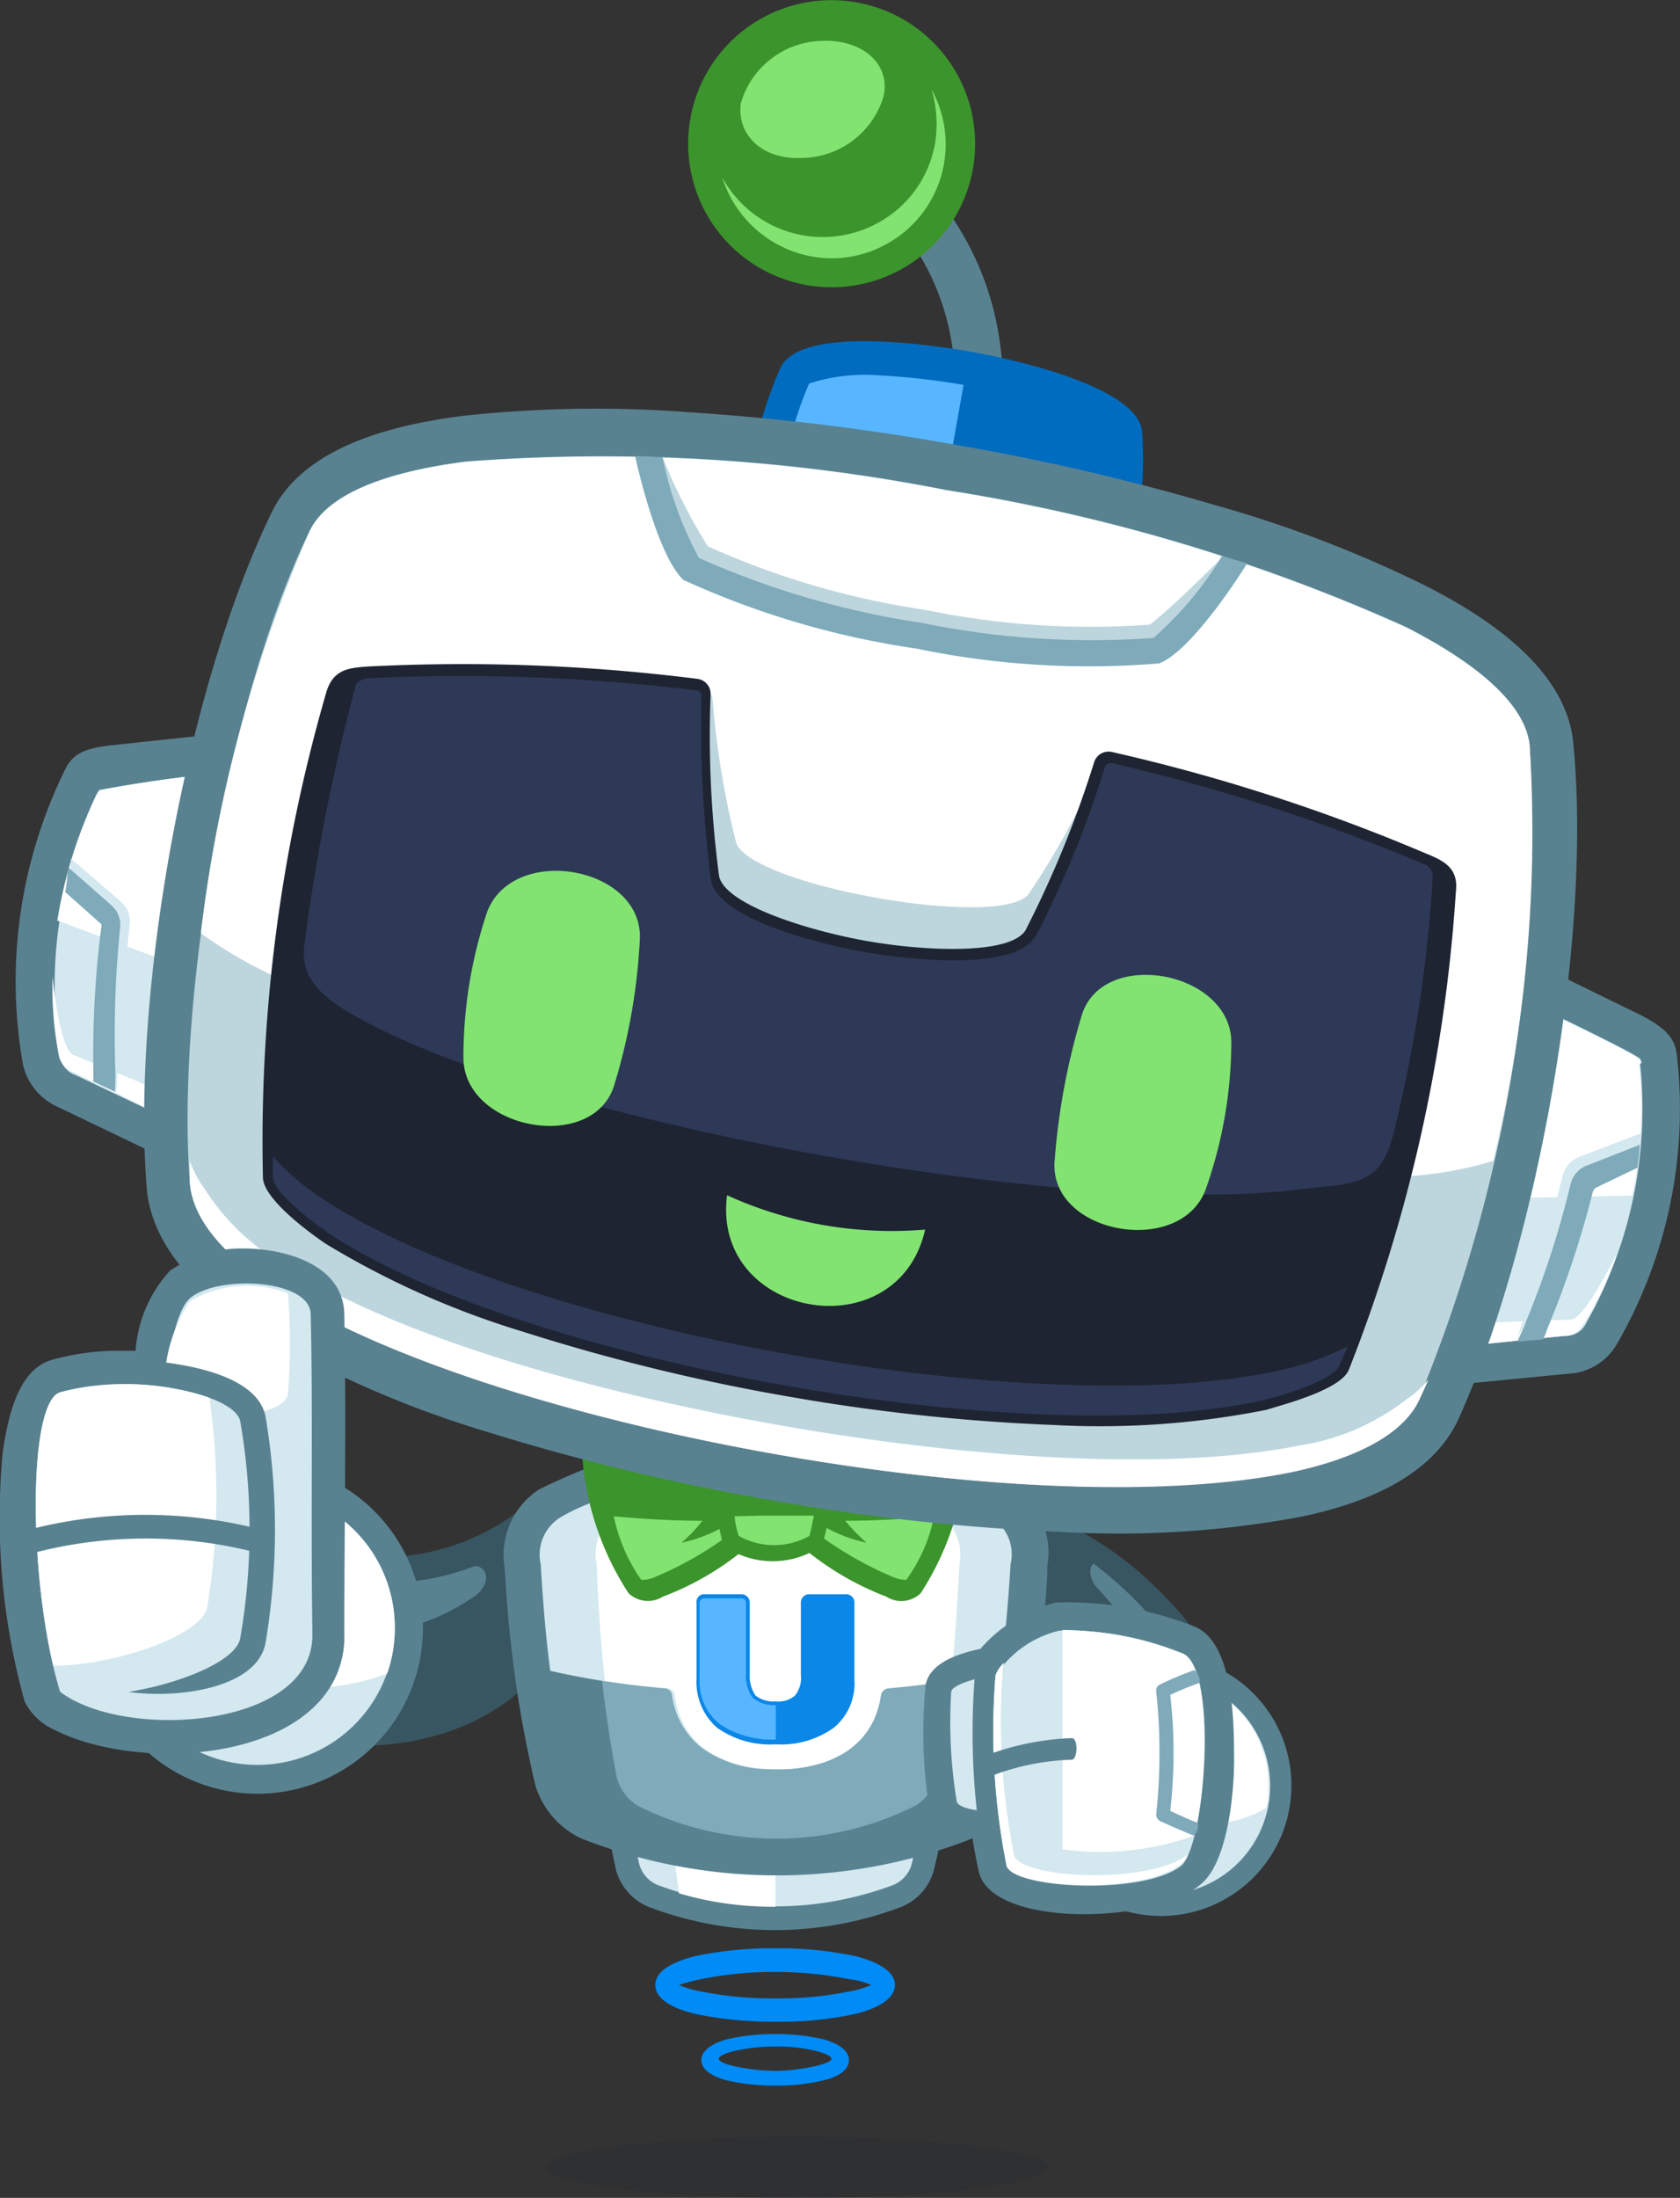
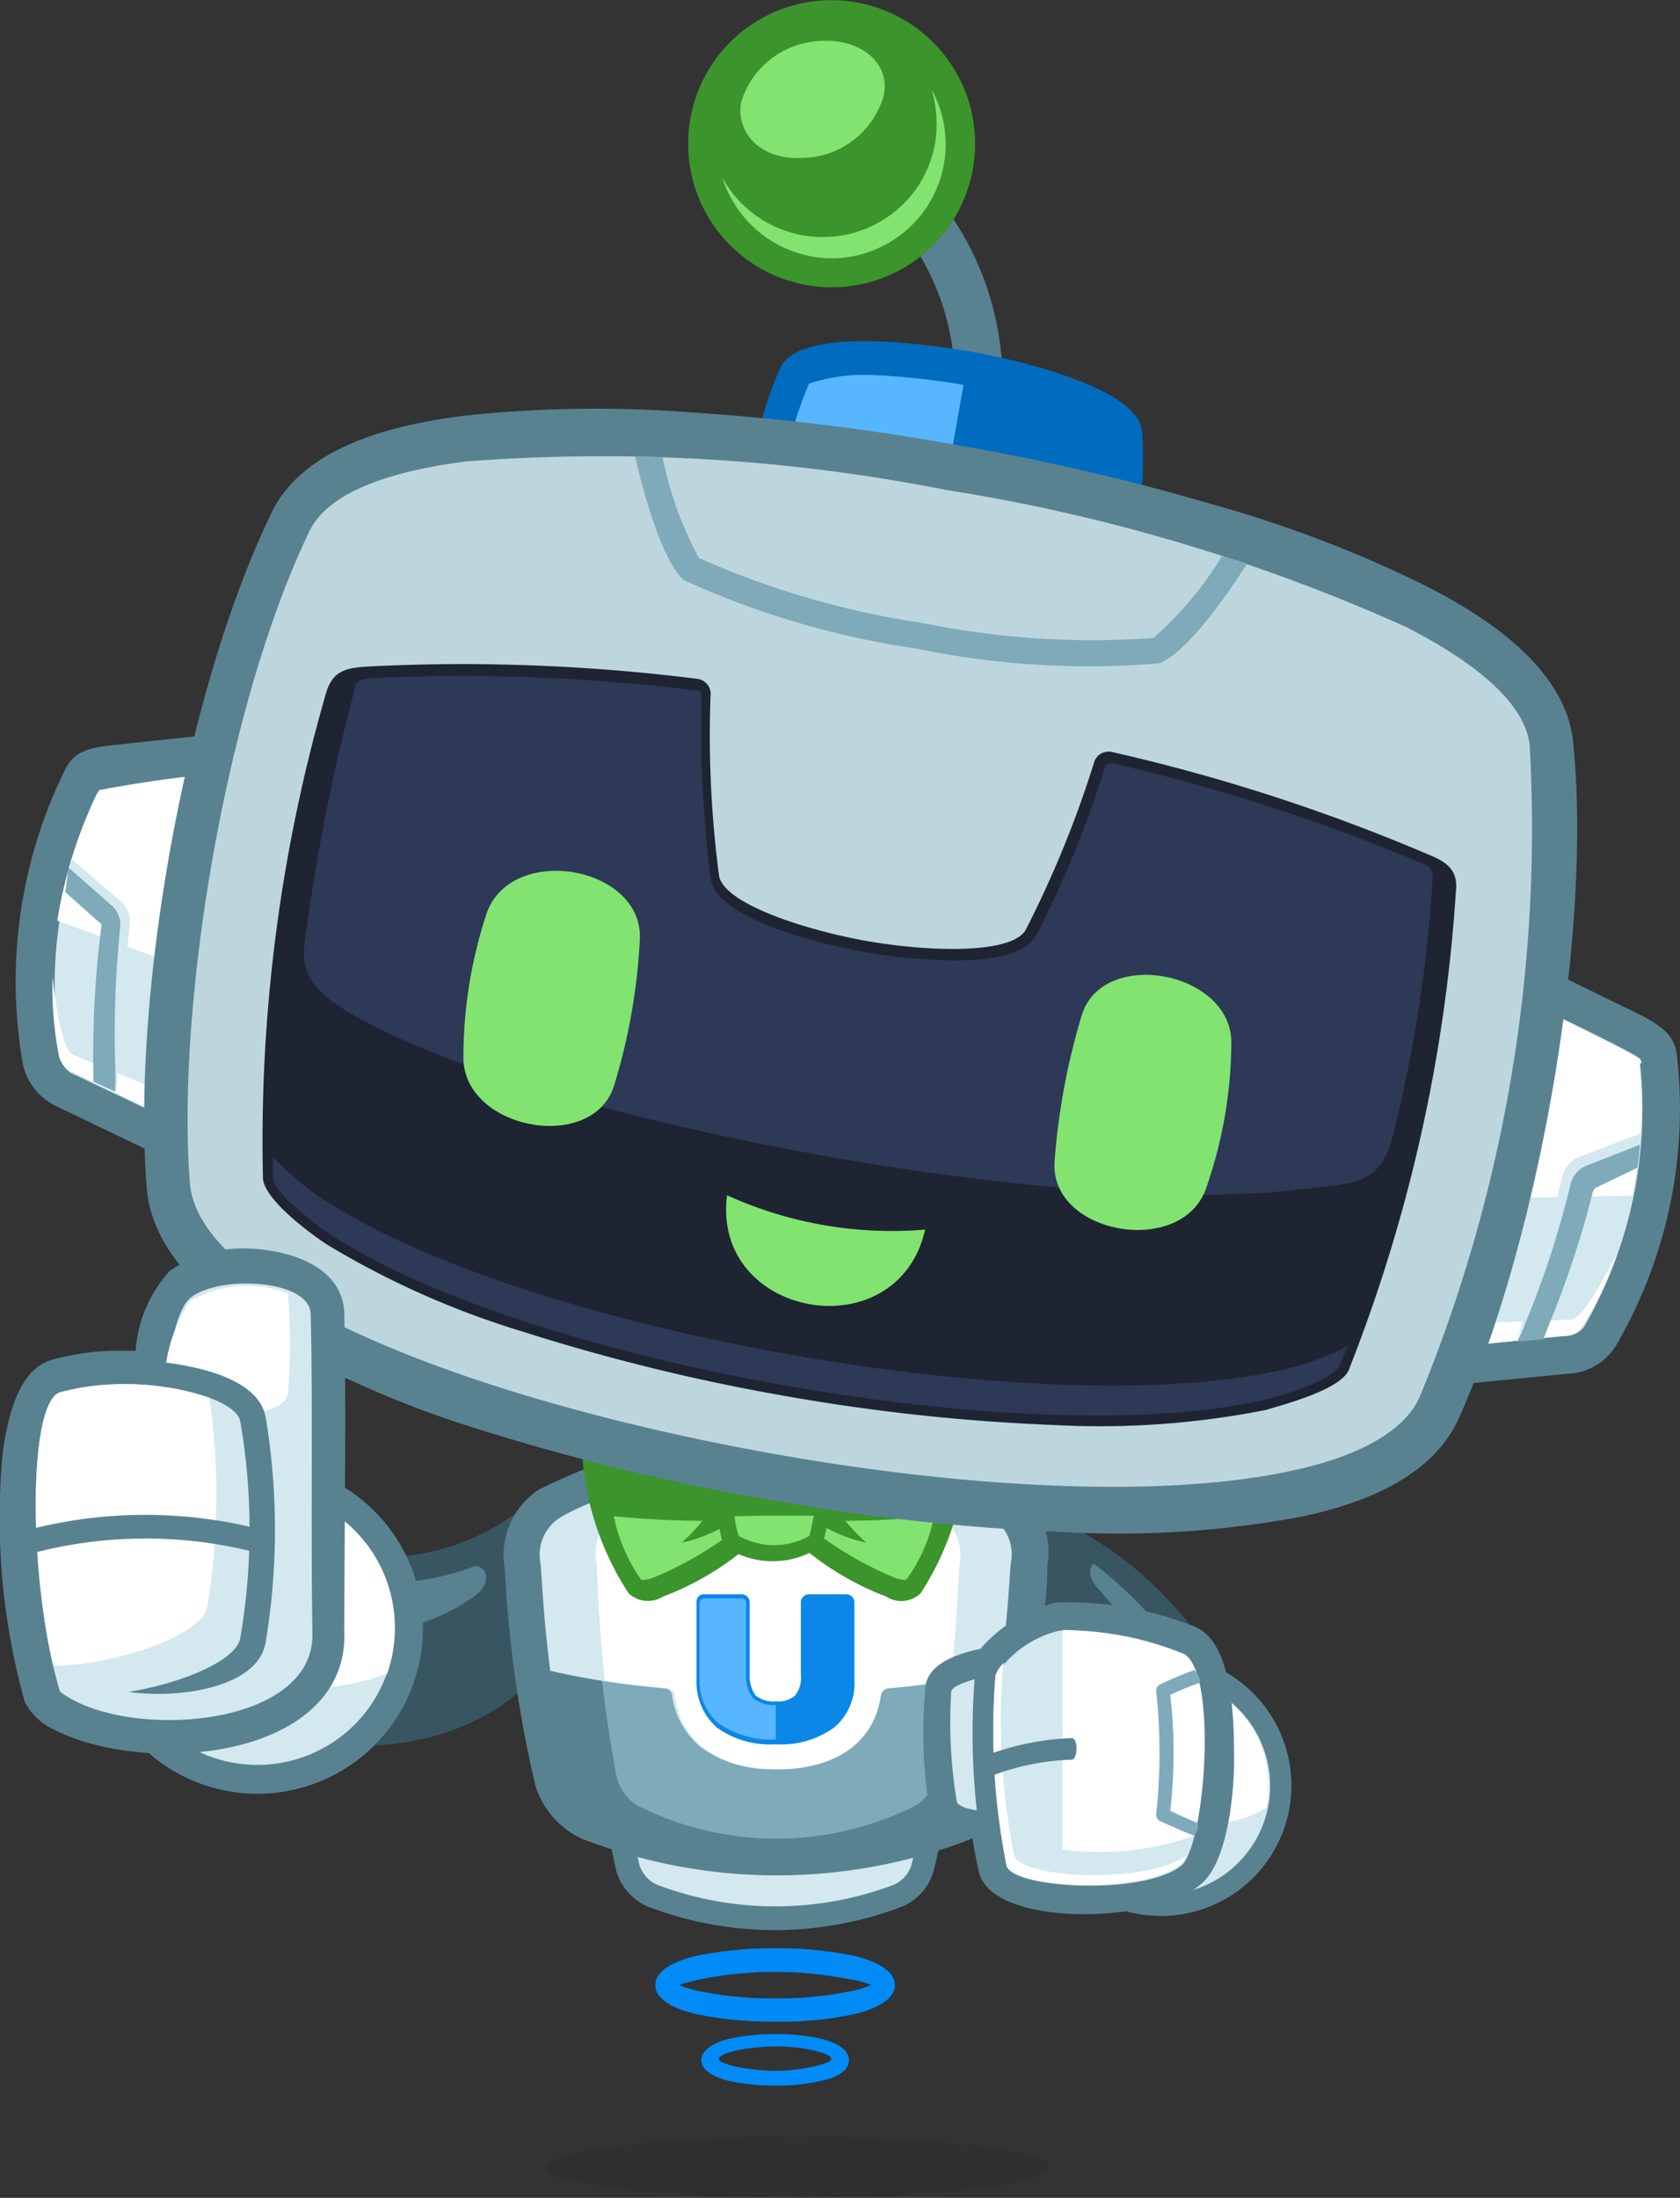
<svg xmlns="http://www.w3.org/2000/svg" id="Layer_1" data-name="Layer 1" viewBox="0 0 48.94 64.01">
  <rect x="0" y="0" width="48.94" height="64.01" fill="#333333" stroke="none" />
  <g id="Layer_1-2" data-name="Layer 1">
    <g id="Shadow">
      <path d="M24.27,62.22c4,0,7.33.4,7.33.89s-3.29.89-7.33.89-7.33-.4-7.33-.89S20.21,62.22,24.27,62.22Z" transform="translate(-1.05 0.01)" style="fill:#1e2432;fill-rule:evenodd;isolation:isolate;opacity:0.15" />
    </g>
    <g id="Fly">
      <path d="M23.64,56.73a11,11,0,0,1,2.29.22c.73.18,1.19.47,1.19.85s-.46.68-1.19.85a10.34,10.34,0,0,1-2.29.22,11.14,11.14,0,0,1-2.3-.22c-.74-.17-1.2-.46-1.2-.85s.46-.67,1.2-.85A11.14,11.14,0,0,1,23.64,56.73Zm2.14.9a10.94,10.94,0,0,0-2.14-.21,10.54,10.54,0,0,0-2.16.21,5.19,5.19,0,0,0-.65.17,3,3,0,0,0,.65.19,10.53,10.53,0,0,0,2.16.2,10.21,10.21,0,0,0,2.14-.2,2.72,2.72,0,0,0,.65-.19A2.3,2.3,0,0,0,25.78,57.63Z" transform="translate(-1.05 0.01)" style="fill:#008bf6" />
      <path d="M23.64,59.23a5.86,5.86,0,0,1,1.39.15c.46.13.75.33.75.61s-.29.48-.75.59a5.86,5.86,0,0,1-1.39.15,6.15,6.15,0,0,1-1.41-.15c-.46-.12-.75-.33-.75-.59s.28-.48.75-.61A6.15,6.15,0,0,1,23.64,59.23Zm0,.36c-.75,0-1.65.18-1.65.36s1,.35,1.65.35,1.63-.19,1.63-.35S24.44,59.58,23.64,59.59Z" transform="translate(-1.05 0.01)" style="fill:#008bf6" />
    </g>
    <g id="Arm_-_Right" data-name="Arm - Right">
      <path d="M16.77,43.47A6.59,6.59,0,0,1,9.2,44.63L6.71,49.58c3.55,2,9.94,2.22,11.73-4C19,43.58,17.32,43,16.77,43.47Z" transform="translate(-1.05 0.01)" style="fill:#385661;fill-rule:evenodd" />
      <path d="M17.25,44.09a7.27,7.27,0,0,1-7.7,1.53l-1.8,3.61a9.36,9.36,0,0,0,4,.8,6,6,0,0,0,5.89-4.66,1.18,1.18,0,0,0-.09-1.11A.48.48,0,0,0,17.25,44.09Z" transform="translate(-1.05 0.01)" style="fill:#385661;fill-rule:evenodd" />
      <path d="M14.88,45.6a7.39,7.39,0,0,1-5.32,0l-.74,1.5a6.29,6.29,0,0,0,6.08-.64C15.37,46.09,15.26,45.61,14.88,45.6Z" transform="translate(-1.05 0.01)" style="fill:#598291;fill-rule:evenodd" />
    </g>
    <g id="Arm_-_Left" data-name="Arm - Left">
      <path d="M30.1,46.45a8.67,8.67,0,0,1,3.1,5.07l4.22-1.15c-1.08-3.16-4.24-6.26-7.31-6.54Z" transform="translate(-1.05 0.01)" style="fill:#385661;fill-rule:evenodd" />
      <path d="M30.88,46.08a9.57,9.57,0,0,1,2.89,4.47l2.6-.7A10.06,10.06,0,0,0,31,44.53Z" transform="translate(-1.05 0.01)" style="fill:#385661;fill-rule:evenodd" />
      <path d="M35.15,50.17l1.22-.32a11.29,11.29,0,0,0-3.46-4.32c-.18.14-.09.49.09.69A8.76,8.76,0,0,1,35.15,50.17Z" transform="translate(-1.05 0.01)" style="fill:#598291;fill-rule:evenodd" />
    </g>
    <g id="Body">
      <path d="M19.93,55.52A1.63,1.63,0,0,1,19,54.47a22.62,22.62,0,0,1-.46-2.95c0-.42-.06-.84-.09-1.25a1.52,1.52,0,0,1,.67-1.52,12.61,12.61,0,0,1,3.42-1.13l.93-.2h.29l.93.2a12.13,12.13,0,0,1,3.48,1.13,1.49,1.49,0,0,1,.67,1.52c0,.41-.05.83-.09,1.25a19.76,19.76,0,0,1-.5,2.95,1.6,1.6,0,0,1-.93,1.05A10.37,10.37,0,0,1,19.93,55.52Z" transform="translate(-1.05 0.01)" style="fill:#598291;fill-rule:evenodd" />
      <path d="M20.19,54.88a.93.93,0,0,1-.51-.57,21,21,0,0,1-.58-4.1.82.82,0,0,1,.36-.87,16.7,16.7,0,0,1,4.19-1.25,16.39,16.39,0,0,1,4.18,1.25.82.82,0,0,1,.35.87,19.58,19.58,0,0,1-.58,4.1.93.93,0,0,1-.51.57A9.76,9.76,0,0,1,20.19,54.88Z" transform="translate(-1.05 0.01)" style="fill:#d3e8ef;fill-rule:evenodd" />
-       <path d="M20.2,49a27.58,27.58,0,0,1,3.44-.89v7.41a9.58,9.58,0,0,1-2.81-.39C20.55,53.1,20.34,51,20.2,49Z" transform="translate(-1.05 0.01)" style="fill:#fff;fill-rule:evenodd" />
      <path d="M18,53.54A2.52,2.52,0,0,1,16.65,52a33.76,33.76,0,0,1-.75-4.46c-.07-.63-.11-1.27-.15-1.9a2.28,2.28,0,0,1,1-2.27A19,19,0,0,1,22,41.67l1.41-.31.23,0,.21,0c.47.09.94.19,1.41.31a18.88,18.88,0,0,1,5.3,1.65,2.23,2.23,0,0,1,1,2.27c0,.63-.08,1.27-.14,1.9A30,30,0,0,1,30.62,52a2.47,2.47,0,0,1-1.39,1.59A15.64,15.64,0,0,1,18,53.54Z" transform="translate(-1.05 0.01)" style="fill:#598291;fill-rule:evenodd" />
      <path d="M18.45,52.57a1.45,1.45,0,0,1-.78-.85,33.11,33.11,0,0,1-.88-6.18,1.28,1.28,0,0,1,.53-1.33c1.22-.76,3.93-1.37,6.32-1.87,2.38.5,5.08,1.11,6.31,1.87a1.25,1.25,0,0,1,.53,1.33,30.1,30.1,0,0,1-.88,6.18,1.39,1.39,0,0,1-.78.85A14.59,14.59,0,0,1,18.45,52.57Z" transform="translate(-1.05 0.01)" style="fill:#598291;fill-rule:evenodd" />
      <path d="M19.61,52.57a1.38,1.38,0,0,1-.6-.85,40.14,40.14,0,0,1-.67-6.18,1.52,1.52,0,0,1,.4-1.33,15.57,15.57,0,0,1,4.9-1.87,16,16,0,0,1,4.91,1.87A1.41,1.41,0,0,1,29,45.54a40.16,40.16,0,0,1-.68,6.18,1.32,1.32,0,0,1-.59.85A9,9,0,0,1,19.61,52.57Z" transform="translate(-1.05 0.01)" style="fill:#7eaaba;fill-rule:evenodd" />
      <path d="M17.08,48.65c-.14-1.06-.21-2-.28-3.11a1.28,1.28,0,0,1,.53-1.33c1.22-.76,3.93-1.37,6.32-1.87,2.38.5,5.08,1.11,6.31,1.87a1.25,1.25,0,0,1,.53,1.33c-.07,1.11-.15,2.06-.29,3.11a23.15,23.15,0,0,1-3.32.51.25.25,0,0,0-.22.22,2.27,2.27,0,0,1-.83,1.49,3.43,3.43,0,0,1-2.17.64,3.41,3.41,0,0,1-2.2-.64,2.36,2.36,0,0,1-.83-1.49.23.23,0,0,0-.22-.22A23.5,23.5,0,0,1,17.08,48.65Z" transform="translate(-1.05 0.01)" style="fill:#d3e8ef;fill-rule:evenodd" />
      <path d="M23.64,42.34h0a16,16,0,0,1,4.91,1.87A1.41,1.41,0,0,1,29,45.54c-.07,1.21-.12,2.22-.25,3.4-.57.09-1.17.16-1.82.22a.25.25,0,0,0-.22.22c-.23,1.53-1.54,2.14-3,2.14s-2.79-.59-3-2.14a.23.23,0,0,0-.22-.22c-.63-.06-1.25-.13-1.82-.22-.13-1.18-.19-2.2-.24-3.4a1.46,1.46,0,0,1,.4-1.33A16.37,16.37,0,0,1,23.64,42.34Z" transform="translate(-1.05 0.01)" style="fill:#fff;fill-rule:evenodd" />
      <path d="M21.55,46.42h1.1a.24.24,0,0,1,.24.24h0v2.11a1,1,0,0,0,.17.6.84.84,0,0,0,.59.17.74.74,0,0,0,.56-.17.82.82,0,0,0,.17-.6V46.66a.24.24,0,0,1,.24-.24H25.7a.24.24,0,0,1,.24.24h0V48.9a1.68,1.68,0,0,1-.59,1.4,2.63,2.63,0,0,1-1.7.49,2.65,2.65,0,0,1-1.72-.49,1.77,1.77,0,0,1-.59-1.4V46.66a.22.22,0,0,1,.2-.24Z" transform="translate(-1.05 0.01)" style="fill:#0b87e8;fill-rule:evenodd" />
      <path d="M21.55,46.54a.14.14,0,0,0-.12.12V48.9A1.59,1.59,0,0,0,22,50.19a2.71,2.71,0,0,0,1.65.46v-1a1,1,0,0,1-.67-.21,1.06,1.06,0,0,1-.2-.69V46.66a.12.12,0,0,0-.12-.12Z" transform="translate(-1.05 0.01)" style="fill:#57b6ff;fill-rule:evenodd" />
    </g>
    <g id="Bow_Tie" data-name="Bow Tie">
      <path d="M24.21,42.17l-.54,2.16a8.48,8.48,0,0,0,3.2,2.16.81.81,0,0,0,1-.1,8.24,8.24,0,0,0,1.33-4.22Z" transform="translate(-1.05 0.01)" style="fill:#3c942c;fill-rule:evenodd" />
      <path d="M28.61,42.17a6.82,6.82,0,0,1-.12,1,6.63,6.63,0,0,1-1,2.85h-.06a1.09,1.09,0,0,1-.3-.07,10.06,10.06,0,0,1-2.8-1.75l.51-2Z" transform="translate(-1.05 0.01)" style="fill:#3c942c;fill-rule:evenodd" />
      <path d="M28.26,44.15A4.66,4.66,0,0,1,27.45,46h-.06a1.09,1.09,0,0,1-.3-.07,10.59,10.59,0,0,1-2.67-1.62h.41a4.36,4.36,0,0,0,1.46.61,6.25,6.25,0,0,1-.62-.64C26.55,44.28,27.39,44.23,28.26,44.15Z" transform="translate(-1.05 0.01)" style="fill:#82e371;fill-rule:evenodd" />
      <path d="M23,42.17l.56,2.16a8.33,8.33,0,0,1-3.2,2.16.82.82,0,0,1-1-.1A8.43,8.43,0,0,1,18,42.17Z" transform="translate(-1.05 0.01)" style="fill:#3c942c;fill-rule:evenodd" />
      <path d="M18.55,42.17a6.82,6.82,0,0,0,.12,1,7.1,7.1,0,0,0,1,2.85h.07A.94.94,0,0,0,20,46a9.78,9.78,0,0,0,2.8-1.75l-.51-2Z" transform="translate(-1.05 0.01)" style="fill:#3c942c;fill-rule:evenodd" />
      <path d="M18.93,44.15a4.94,4.94,0,0,0,.8,1.85h.07a.94.94,0,0,0,.3-.07,10.25,10.25,0,0,0,2.67-1.62h-.41a4.27,4.27,0,0,1-1.46.61,4.1,4.1,0,0,0,.61-.64C20.67,44.28,19.8,44.23,18.93,44.15Z" transform="translate(-1.05 0.01)" style="fill:#82e371;fill-rule:evenodd" />
      <path d="M25.44,42.17A12,12,0,0,1,25,45a2.49,2.49,0,0,1-2.88,0,13.9,13.9,0,0,1-.4-2.8Z" transform="translate(-1.05 0.01)" style="fill:#3c942c;fill-rule:evenodd" />
      <path d="M22.24,42.37a14.27,14.27,0,0,0,.31,2.35,2.1,2.1,0,0,0,2.06,0,12.43,12.43,0,0,0,.33-2.35Z" transform="translate(-1.05 0.01)" style="fill:#3c942c;fill-rule:evenodd" />
      <path d="M22.45,44.15a2.32,2.32,0,0,0,.12.57,2.1,2.1,0,0,0,2.06,0c.05-.19.09-.39.13-.59H23.28Z" transform="translate(-1.05 0.01)" style="fill:#82e371;fill-rule:evenodd" />
    </g>
    <g id="Head">
      <path d="M4.25,21.7l5.24-.56L7.72,34.62l-5-2.4a1.78,1.78,0,0,1-1-1.22,13.92,13.92,0,0,1,1.18-8.5C3.12,22,3.4,21.8,4.25,21.7Z" transform="translate(-1.05 0.01)" style="fill:#598291;fill-rule:evenodd" />
      <path d="M6.83,33,8.21,22.44A39.26,39.26,0,0,0,4,23l-.08.13a12.81,12.81,0,0,0-1.1,7.71.66.66,0,0,0,.43.46Z" transform="translate(-1.05 0.01)" style="fill:#d3e8ef;fill-rule:evenodd" />
      <path d="M6.83,33l.09-.75L3.18,30.71c-.27-.12-.48-1.14-.6-2.27a10.59,10.59,0,0,0,.19,2.32.66.66,0,0,0,.43.46Zm.57-4.46.8-6.1A39.26,39.26,0,0,0,3.94,23l-.08.13a13.49,13.49,0,0,0-1.14,3.67Z" transform="translate(-1.05 0.01)" style="fill:#fff;fill-rule:evenodd" />
      <path d="M3.12,25l1.43,1.23a.79.79,0,0,1,.28.69c-.16,1.49-.33,2.92-.38,4.91a32.15,32.15,0,0,1-.23-5,.12.12,0,0,0,0-.14l-1-.92-.12-.51C3.11,25.17,3.11,25.09,3.12,25Z" transform="translate(-1.05 0.01)" style="fill:#d3e8ef;fill-rule:evenodd" />
      <path d="M3.05,25.26l1.24,1.09a.76.76,0,0,1,.26.65,30.59,30.59,0,0,0-.14,4.17v.62l-.64-.3v-.32A29,29,0,0,1,4,27a.11.11,0,0,0-.05-.14l-1-.89C3,25.73,3,25.49,3.05,25.26Z" transform="translate(-1.05 0.01)" style="fill:#7eaaba;fill-rule:evenodd" />
      <path d="M27.13,4.42c3.55,3.22,3.8,7.33,2.17,11.62L28,15.55c1.42-3.76,1.32-7.29-1.82-10.12Z" transform="translate(-1.05 0.01)" style="fill:#598291;fill-rule:evenodd" />
      <path d="M26,.06a4.18,4.18,0,1,1-4.84,3.39h0A4.17,4.17,0,0,1,26,.06Z" transform="translate(-1.05 0.01)" style="fill:#3c942c;fill-rule:evenodd" />
      <path d="M25.84.9A3.33,3.33,0,1,1,22,3.61h0A3.34,3.34,0,0,1,25.84.9Z" transform="translate(-1.05 0.01)" style="fill:#3c942c;fill-rule:evenodd" />
      <path d="M28.19,2.6a3.31,3.31,0,0,1-1.32,4.5,3.27,3.27,0,0,1-2.17.36,3.37,3.37,0,0,1-2.61-2.3,3.34,3.34,0,0,0,4.52,1.33,3.28,3.28,0,0,0,1.68-2.33A3.58,3.58,0,0,0,28.19,2.6ZM25,1.18c1.16-.05,2,.67,1.79,1.61a2.51,2.51,0,0,1-2.38,1.8c-1.15.06-1.9-.67-1.78-1.59A2.52,2.52,0,0,1,25,1.18Z" transform="translate(-1.05 0.01)" style="fill:#82e371;fill-rule:evenodd" />
      <path d="M27.85,18.44c-1.14-.2-4.93-1-5.06-2.48a11.8,11.8,0,0,1,1-5.27c.61-1.23,4.43-.65,5.53-.46s4.88,1,5,2.33a11.53,11.53,0,0,1-.88,5.28C32.83,19.19,29,18.64,27.85,18.44Z" transform="translate(-1.05 0.01)" style="fill:#006cbf;fill-rule:evenodd" />
      <path d="M33.37,12.71c-.39-.7-3.45-1.37-4.24-1.51a20.78,20.78,0,0,0-2.5-.28,5.24,5.24,0,0,0-2,.24,10.68,10.68,0,0,0-.86,4.7c.07.34,1.48.89,1.8,1a15.78,15.78,0,0,0,6.43.78,1.41,1.41,0,0,0,.56-.21A10.47,10.47,0,0,0,33.37,12.71Z" transform="translate(-1.05 0.01)" style="fill:#006cbf;fill-rule:evenodd" />
      <path d="M29.12,11.2a20.78,20.78,0,0,0-2.5-.28,5.24,5.24,0,0,0-2,.24,10.68,10.68,0,0,0-.86,4.7c0,.12.36.34.46.41A12.45,12.45,0,0,0,28,17.46Z" transform="translate(-1.05 0.01)" style="fill:#57b6ff;fill-rule:evenodd" />
      <path d="M48.9,29.58l-4.73-2.31-3,13.27L46.7,40a1.73,1.73,0,0,0,1.43-.83,13.69,13.69,0,0,0,1.78-8.35C49.86,30.28,49.68,30,48.9,29.58Z" transform="translate(-1.05 0.01)" style="fill:#598291;fill-rule:evenodd" />
      <path d="M42.64,39.3,45,28.9c.41.2,3.74,1.78,3.83,1.93s0,.12,0,.15a12.72,12.72,0,0,1-1.61,7.61.62.62,0,0,1-.56.3Z" transform="translate(-1.05 0.01)" style="fill:#d3e8ef;fill-rule:evenodd" />
      <path d="M42.64,39.3l.16-.73,4-.15c.3,0,.83-.91,1.35-1.92a9.2,9.2,0,0,1-1,2.1.62.62,0,0,1-.56.3Zm1-4.39,1.33-6c.41.2,3.74,1.78,3.83,1.93s0,.12,0,.15a12.56,12.56,0,0,1-.2,3.82Z" transform="translate(-1.05 0.01)" style="fill:#fff;fill-rule:evenodd" />
      <path d="M48.84,33l-1.78.68a.79.79,0,0,0-.49.56c-.37,1.46-.69,2.85-1.33,4.74a28.61,28.61,0,0,0,1.93-4.61.17.17,0,0,1,.1-.13l1.28-.47.29-.44A.91.91,0,0,0,48.84,33Z" transform="translate(-1.05 0.01)" style="fill:#d3e8ef;fill-rule:evenodd" />
      <path d="M48.82,33.33l-1.53.6a.77.77,0,0,0-.49.56,27.06,27.06,0,0,1-1.3,4c-.08.19-.16.38-.25.57L46,39a1.88,1.88,0,0,0,.12-.3,28.42,28.42,0,0,0,1.33-4,.27.27,0,0,1,.09-.12L48.75,34C48.78,33.78,48.81,33.56,48.82,33.33Z" transform="translate(-1.05 0.01)" style="fill:#7eaaba;fill-rule:evenodd" />
      <path d="M23.4,43.66a65.37,65.37,0,0,1-8.26-2,29.92,29.92,0,0,1-6.51-2.85c-1.47-.92-3.17-2.33-3.31-4.27C4.89,28.88,6.47,20,9,14.84c1-1.93,3.69-2.5,5.55-2.74a35.84,35.84,0,0,1,6.63-.1,68.23,68.23,0,0,1,7.68.94,67.17,67.17,0,0,1,7.55,1.75,35.61,35.61,0,0,1,6.19,2.37c1.66.85,4,2.32,4.27,4.47.59,5.65-1,14.58-3.32,19.76-.8,1.77-2.88,2.51-4.58,2.87a29.09,29.09,0,0,1-7.1.44A62.87,62.87,0,0,1,23.4,43.66Z" transform="translate(-1.05 0.01)" style="fill:#598291;fill-rule:evenodd" />
      <path d="M23.64,42.34c-5.65-1-11.18-2.69-14.34-4.67-1.63-1-2.64-2.12-2.72-3.24-.4-5.24,1.07-14,3.5-19,.53-1.06,2.2-1.7,4.54-2a51.74,51.74,0,0,1,14,.83,52.34,52.34,0,0,1,13.41,4c2.1,1.08,3.45,2.25,3.58,3.43a43.47,43.47,0,0,1-3.21,19c-.46,1-1.78,1.71-3.66,2.12C35,43.64,29.27,43.34,23.64,42.34Z" transform="translate(-1.05 0.01)" style="fill:#bdd6de;fill-rule:evenodd" />
-       <path d="M6.9,27.17a41.47,41.47,0,0,1,3.18-11.73c.53-1.06,2.2-1.7,4.54-2a51.74,51.74,0,0,1,14,.83,52.34,52.34,0,0,1,13.41,4c2.1,1.08,3.45,2.25,3.58,3.43a40.73,40.73,0,0,1-1.06,12.1,10.89,10.89,0,0,1-2.41.44c-.33,0-.67.06-1,.07a31.94,31.94,0,0,0,1.66-8.77c0-.56-.35-.72-.88-.92a62,62,0,0,0-8.37-2.51.47.47,0,0,0-.52.25A22.69,22.69,0,0,1,31,26.05c-.91,1-8-.26-8.5-1.5a24.75,24.75,0,0,1-.69-4.19.46.46,0,0,0-.41-.39,60.1,60.1,0,0,0-8.8-.52c-.57,0-1,0-1.16.56A33,33,0,0,0,10,28.83L9,28.4A12.85,12.85,0,0,1,6.9,27.17ZM23.64,42.34c-5.65-1-11.18-2.69-14.34-4.67-1.63-1-2.64-2.12-2.72-3.24V33.8a3.21,3.21,0,0,0,.42.8,6.7,6.7,0,0,0,2.48,2.31c3.18,2,8.7,3.61,14.35,4.6s11.41,1.32,15.06.58A6.7,6.7,0,0,0,42,40.76a3.2,3.2,0,0,0,.67-.6l-.26.57c-.45,1-1.78,1.71-3.66,2.12C35,43.64,29.27,43.34,23.64,42.34Z" transform="translate(-1.05 0.01)" style="fill:#fff;fill-rule:evenodd" />
      <path d="M20.35,13.3a16.27,16.27,0,0,0,1.32,2.6A23.63,23.63,0,0,0,28,17.75a23.63,23.63,0,0,0,6.55.43c.68-.54,1.49-1.35,2.15-2a7.27,7.27,0,0,1-2,2.72,24,24,0,0,1-6.86-.4,23.34,23.34,0,0,1-6.57-2A10.73,10.73,0,0,1,20.35,13.3Z" transform="translate(-1.05 0.01)" style="fill:#bdd6de;fill-rule:evenodd" />
      <path d="M20.35,13.3a10.56,10.56,0,0,0,1.06,2.94,25,25,0,0,0,6.49,1.89,24.69,24.69,0,0,0,6.75.44,10.17,10.17,0,0,0,2-2.39l.73.22c-.54.86-1.74,2.59-2.56,2.91a24.7,24.7,0,0,1-7.07-.43,24.89,24.89,0,0,1-6.79-2c-.64-.59-1.19-2.62-1.41-3.61C19.83,13.28,20.08,13.3,20.35,13.3Z" transform="translate(-1.05 0.01)" style="fill:#7eaaba;fill-rule:evenodd" />
      <path d="M26.27,27.39c1.74.31,4.19.41,4.65-.3a31,31,0,0,0,2-4.89.44.44,0,0,1,.52-.31,53.77,53.77,0,0,1,9.11,2.94c.54.22,1,.42.91,1.14a46,46,0,0,1-3.12,13.92c-.25.58-1.89,1-2.4,1.16a24.84,24.84,0,0,1-6.21.44,57.64,57.64,0,0,1-7.84-.85,58.08,58.08,0,0,1-7.65-1.88,25,25,0,0,1-5.69-2.54c-.42-.28-1.79-1.27-1.84-1.91a46.93,46.93,0,0,1,1.84-14.14c.2-.69.65-.73,1.24-.77a54.63,54.63,0,0,1,9.57.36.44.44,0,0,1,.39.47A31.14,31.14,0,0,0,22,25.52C22.2,26.34,24.55,27.08,26.27,27.39Z" transform="translate(-1.05 0.01)" style="fill:#1e2432;fill-rule:evenodd" />
      <path d="M42.79,25.48a40.7,40.7,0,0,1-1.17,7.61c-.39,1.45-1.12,1.35-2.7,1.54-6.5.81-21.18-1.78-27-4.77-1.41-.72-2.15-1.3-2-2.37A57.67,57.67,0,0,1,11.4,20c0-.18.28-.25.43-.26a56.17,56.17,0,0,1,9.53.36.14.14,0,0,1,.12.16v1.61a36.37,36.37,0,0,0,.28,3.76c.26,1.19,3.41,1.9,4.49,2.09s4.29.59,4.94-.43a2.91,2.91,0,0,0,.23-.42,30.2,30.2,0,0,0,1.82-4.55.18.18,0,0,1,.18-.11,55.15,55.15,0,0,1,9.07,2.93A.41.41,0,0,1,42.79,25.48ZM9,33.67v.61c0,.47,1.33,1.43,1.72,1.69,5.72,3.73,20.5,6.34,27.15,4.79.46-.1,2-.56,2.2-1l.24-.56a8.14,8.14,0,0,1-1.94.69c-6.83,1.56-21.89-1.1-27.77-4.89A7.26,7.26,0,0,1,9,33.67Z" transform="translate(-1.05 0.01)" style="fill:#2d3956;fill-rule:evenodd" />
      <path d="M15.24,26.55a13.31,13.31,0,0,0-.69,4.24c0,2.11,3.81,2.81,4.4.78a17.46,17.46,0,0,0,.74-4.24C19.77,25.22,16,24.55,15.24,26.55Zm21.68,3.82a13,13,0,0,1-.74,4.24c-.71,2-4.54,1.34-4.41-.78a19.7,19.7,0,0,1,.78-4.23C33.12,27.56,36.94,28.26,36.92,30.37Z" transform="translate(-1.05 0.01)" style="fill:#82e371;fill-rule:evenodd" />
      <path d="M28,35.8c-.8,3.54-6.23,2.59-5.77-1A11.59,11.59,0,0,0,28,35.8Z" transform="translate(-1.05 0.01)" style="fill:#82e371;fill-rule:evenodd" />
    </g>
    <g id="Hand_-_Right" data-name="Hand - Right">
      <path d="M8.55,42.59a4.82,4.82,0,1,1-4.82,4.82h0A4.82,4.82,0,0,1,8.55,42.59Z" transform="translate(-1.05 0.01)" style="fill:#598291;fill-rule:evenodd" />
      <path d="M8.55,43.39a4,4,0,1,1-4,4A4,4,0,0,1,8.55,43.39Z" transform="translate(-1.05 0.01)" style="fill:#d3e8ef;fill-rule:evenodd" />
      <path d="M8.55,43.39a4,4,0,0,1,4,4,4,4,0,0,1-.22,1.34,6.63,6.63,0,0,1-2.42.42c-2.47,0-4.55-1.22-5.22-2.89A4,4,0,0,1,8.55,43.39Z" transform="translate(-1.05 0.01)" style="fill:#fff;fill-rule:evenodd" />
      <path d="M5,39.33A3.84,3.84,0,0,1,6,37a3.65,3.65,0,0,1,2.14-.65c1.18,0,2.9.45,2.94,1.9.06,3.1,0,6.2,0,9.31a2.78,2.78,0,0,1-.44,1.61c-1.43,2.2-5.83,2.31-8,1.2a1.78,1.78,0,0,1-.87-.82,20,20,0,0,1-.64-3.44,20.42,20.42,0,0,1,0-3.83c.14-.93.41-2.37,1.41-2.68a7.41,7.41,0,0,1,1.74-.27Z" transform="translate(-1.05 0.01)" style="fill:#598291;fill-rule:evenodd" />
      <path d="M5.55,44.16c-.63-1.64-.67-6,.59-7s4.64-.73,4.69,1c.06,3.11,0,6.2,0,9.32.07,3.4-5.53,3.89-8,2.59a1.55,1.55,0,0,1-.74-.67Z" transform="translate(-1.05 0.01)" style="fill:#598291;fill-rule:evenodd" />
      <path d="M6.43,44.24c-.84-1.39-.67-5.81.19-6.47s3.46-.51,3.48.49c.07,2.61,0,6.05.05,9.31.06,2.77-5.48,3.12-7.35,1.69Z" transform="translate(-1.05 0.01)" style="fill:#d3e8ef;fill-rule:evenodd" />
      <path d="M5.86,40.77a4.46,4.46,0,0,1,.72-2.88,3.28,3.28,0,0,1,2.86-.23,18.85,18.85,0,0,1,0,2.91C9.28,41.39,6.93,41.26,5.86,40.77Z" transform="translate(-1.05 0.01)" style="fill:#fff;fill-rule:evenodd" />
      <path d="M2.6,39.84a6.93,6.93,0,0,1,1.68-.27c1.16,0,4.24.19,4.51,1.7a19.94,19.94,0,0,1,0,6.54c-.29,1.83-4.54,1.78-5.2,1l-.78.46-.7.22a17.87,17.87,0,0,1-.63-3.4,19.89,19.89,0,0,1,0-3.78C1.55,41.5,1.68,40.1,2.6,39.84Z" transform="translate(-1.05 0.01)" style="fill:#598291;fill-rule:evenodd" />
      <path d="M2.8,40.54c2.12-.61,5.11.05,5.25.85a18.51,18.51,0,0,1,0,6.3c-.15,1-3.77,2-5.25,1.57C1.88,46.25,1.83,40.83,2.8,40.54Z" transform="translate(-1.05 0.01)" style="fill:#d3e8ef;fill-rule:evenodd" />
      <path d="M2.8,40.54a7.67,7.67,0,0,1,4.35.16,20,20,0,0,1-.06,6.08c-.13.86-2.8,1.73-4.49,1.72C1.88,45.42,1.91,40.81,2.8,40.54Z" transform="translate(-1.05 0.01)" style="fill:#fff;fill-rule:evenodd" />
      <path d="M1.74,44.58a13.5,13.5,0,0,1,7.08,0l-.17.66a12.94,12.94,0,0,0-6.71,0Z" transform="translate(-1.05 0.01)" style="fill:#598291;fill-rule:evenodd" />
    </g>
    <g id="Hand_-_Left" data-name="Hand - Left">
      <path d="M34.88,48.19A3.8,3.8,0,1,1,31.07,52a3.8,3.8,0,0,1,3.81-3.81Z" transform="translate(-1.05 0.01)" style="fill:#598291;fill-rule:evenodd" />
      <path d="M34.88,48.83A3.17,3.17,0,1,1,31.71,52h0a3.16,3.16,0,0,1,3.13-3.17Z" transform="translate(-1.05 0.01)" style="fill:#d3e8ef;fill-rule:evenodd" />
      <path d="M34.88,48.83A3.14,3.14,0,0,1,38,52s0,0,0,0a2.32,2.32,0,0,1-.06.64,3.17,3.17,0,0,1-4.81-2.7,3.49,3.49,0,0,1,.06-.65A3.21,3.21,0,0,1,34.88,48.83Z" transform="translate(-1.05 0.01)" style="fill:#fff;fill-rule:evenodd" />
      <path d="M29.38,53.53c-.59-.09-1.16-.32-1.27-.93A14.18,14.18,0,0,1,28,49.22c0-.75.9-1.06,1.61-1.21a4.29,4.29,0,0,1,2.21-1.35,10.1,10.1,0,0,1,4,.69C37,47.79,37,50.19,37,51.28c0,.94-.19,3-1,3.61-1.35,1.14-6.1,1.25-6.44-.41C29.49,54.17,29.43,53.85,29.38,53.53Z" transform="translate(-1.05 0.01)" style="fill:#598291;fill-rule:evenodd" />
      <path d="M32,48.74a10.77,10.77,0,0,1,0,3.84c-.18.7-1.23.76-1.81.76s-1.7,0-1.84-.78a14.77,14.77,0,0,1-.16-3.32c0-.73,1.19-1,1.78-1.05S31.79,48,32,48.74Z" transform="translate(-1.05 0.01)" style="fill:#598291;fill-rule:evenodd" />
      <path d="M31.43,48.89c-.13-.46-2.64,0-2.67.37a14.17,14.17,0,0,0,.16,3.19c.07.4,2.38.42,2.51,0A10.64,10.64,0,0,0,31.43,48.89Z" transform="translate(-1.05 0.01)" style="fill:#d3e8ef;fill-rule:evenodd" />
      <path d="M35.68,47.59c1.11.38,1.06,2.77,1,3.69s-.19,2.87-.86,3.43a4.9,4.9,0,0,1-2.72.75c-.8,0-3.11,0-3.33-1a20.88,20.88,0,0,1-.32-5.69c.06-.8,1.61-1.71,2.34-1.85A9.91,9.91,0,0,1,35.68,47.59Z" transform="translate(-1.05 0.01)" style="fill:#598291;fill-rule:evenodd" />
      <path d="M35.46,48.13a8.78,8.78,0,0,0-3.55-.65,3.07,3.07,0,0,0-1.86,1.31,20.12,20.12,0,0,0,.32,5.53c.14.67,4,.89,5.1,0C36.18,53.67,36.55,48.43,35.46,48.13Z" transform="translate(-1.05 0.01)" style="fill:#d3e8ef;fill-rule:evenodd" />
      <path d="M35.46,48.13A9.78,9.78,0,0,0,32,47.46v6.39a8.07,8.07,0,0,0,3.84-.4C36.26,51.82,36.31,48.37,35.46,48.13Zm-5.16.28a.94.94,0,0,0-.25.37,20.12,20.12,0,0,0,.32,5.53c.14.67,4,.89,5.1-.05a.53.53,0,0,0,.17-.25c-1.18.89-4.92.68-5.05,0a20,20,0,0,1-.32-5.51Z" transform="translate(-1.05 0.01)" style="fill:#fff;fill-rule:evenodd" />
      <path d="M29.66,51.16a7.86,7.86,0,0,1,2.61-.55c.2,0,.17.63,0,.63a7,7,0,0,0-2.46.52Z" transform="translate(-1.05 0.01)" style="fill:#598291;fill-rule:evenodd" />
      <path d="M35.83,53.45c-.31-.12-.62-.26-1-.43a.23.23,0,0,1-.1-.19,16.57,16.57,0,0,0,0-3.59.19.19,0,0,1,.11-.19,9.63,9.63,0,0,1,1-.42A.46.46,0,0,1,36,49a9.11,9.11,0,0,0-.86.35,14.7,14.7,0,0,1,0,3.38c.26.12.52.24.8.35A.41.41,0,0,1,35.83,53.45Z" transform="translate(-1.05 0.01)" style="fill:#7eaaba;fill-rule:evenodd" />
    </g>
  </g>
</svg>